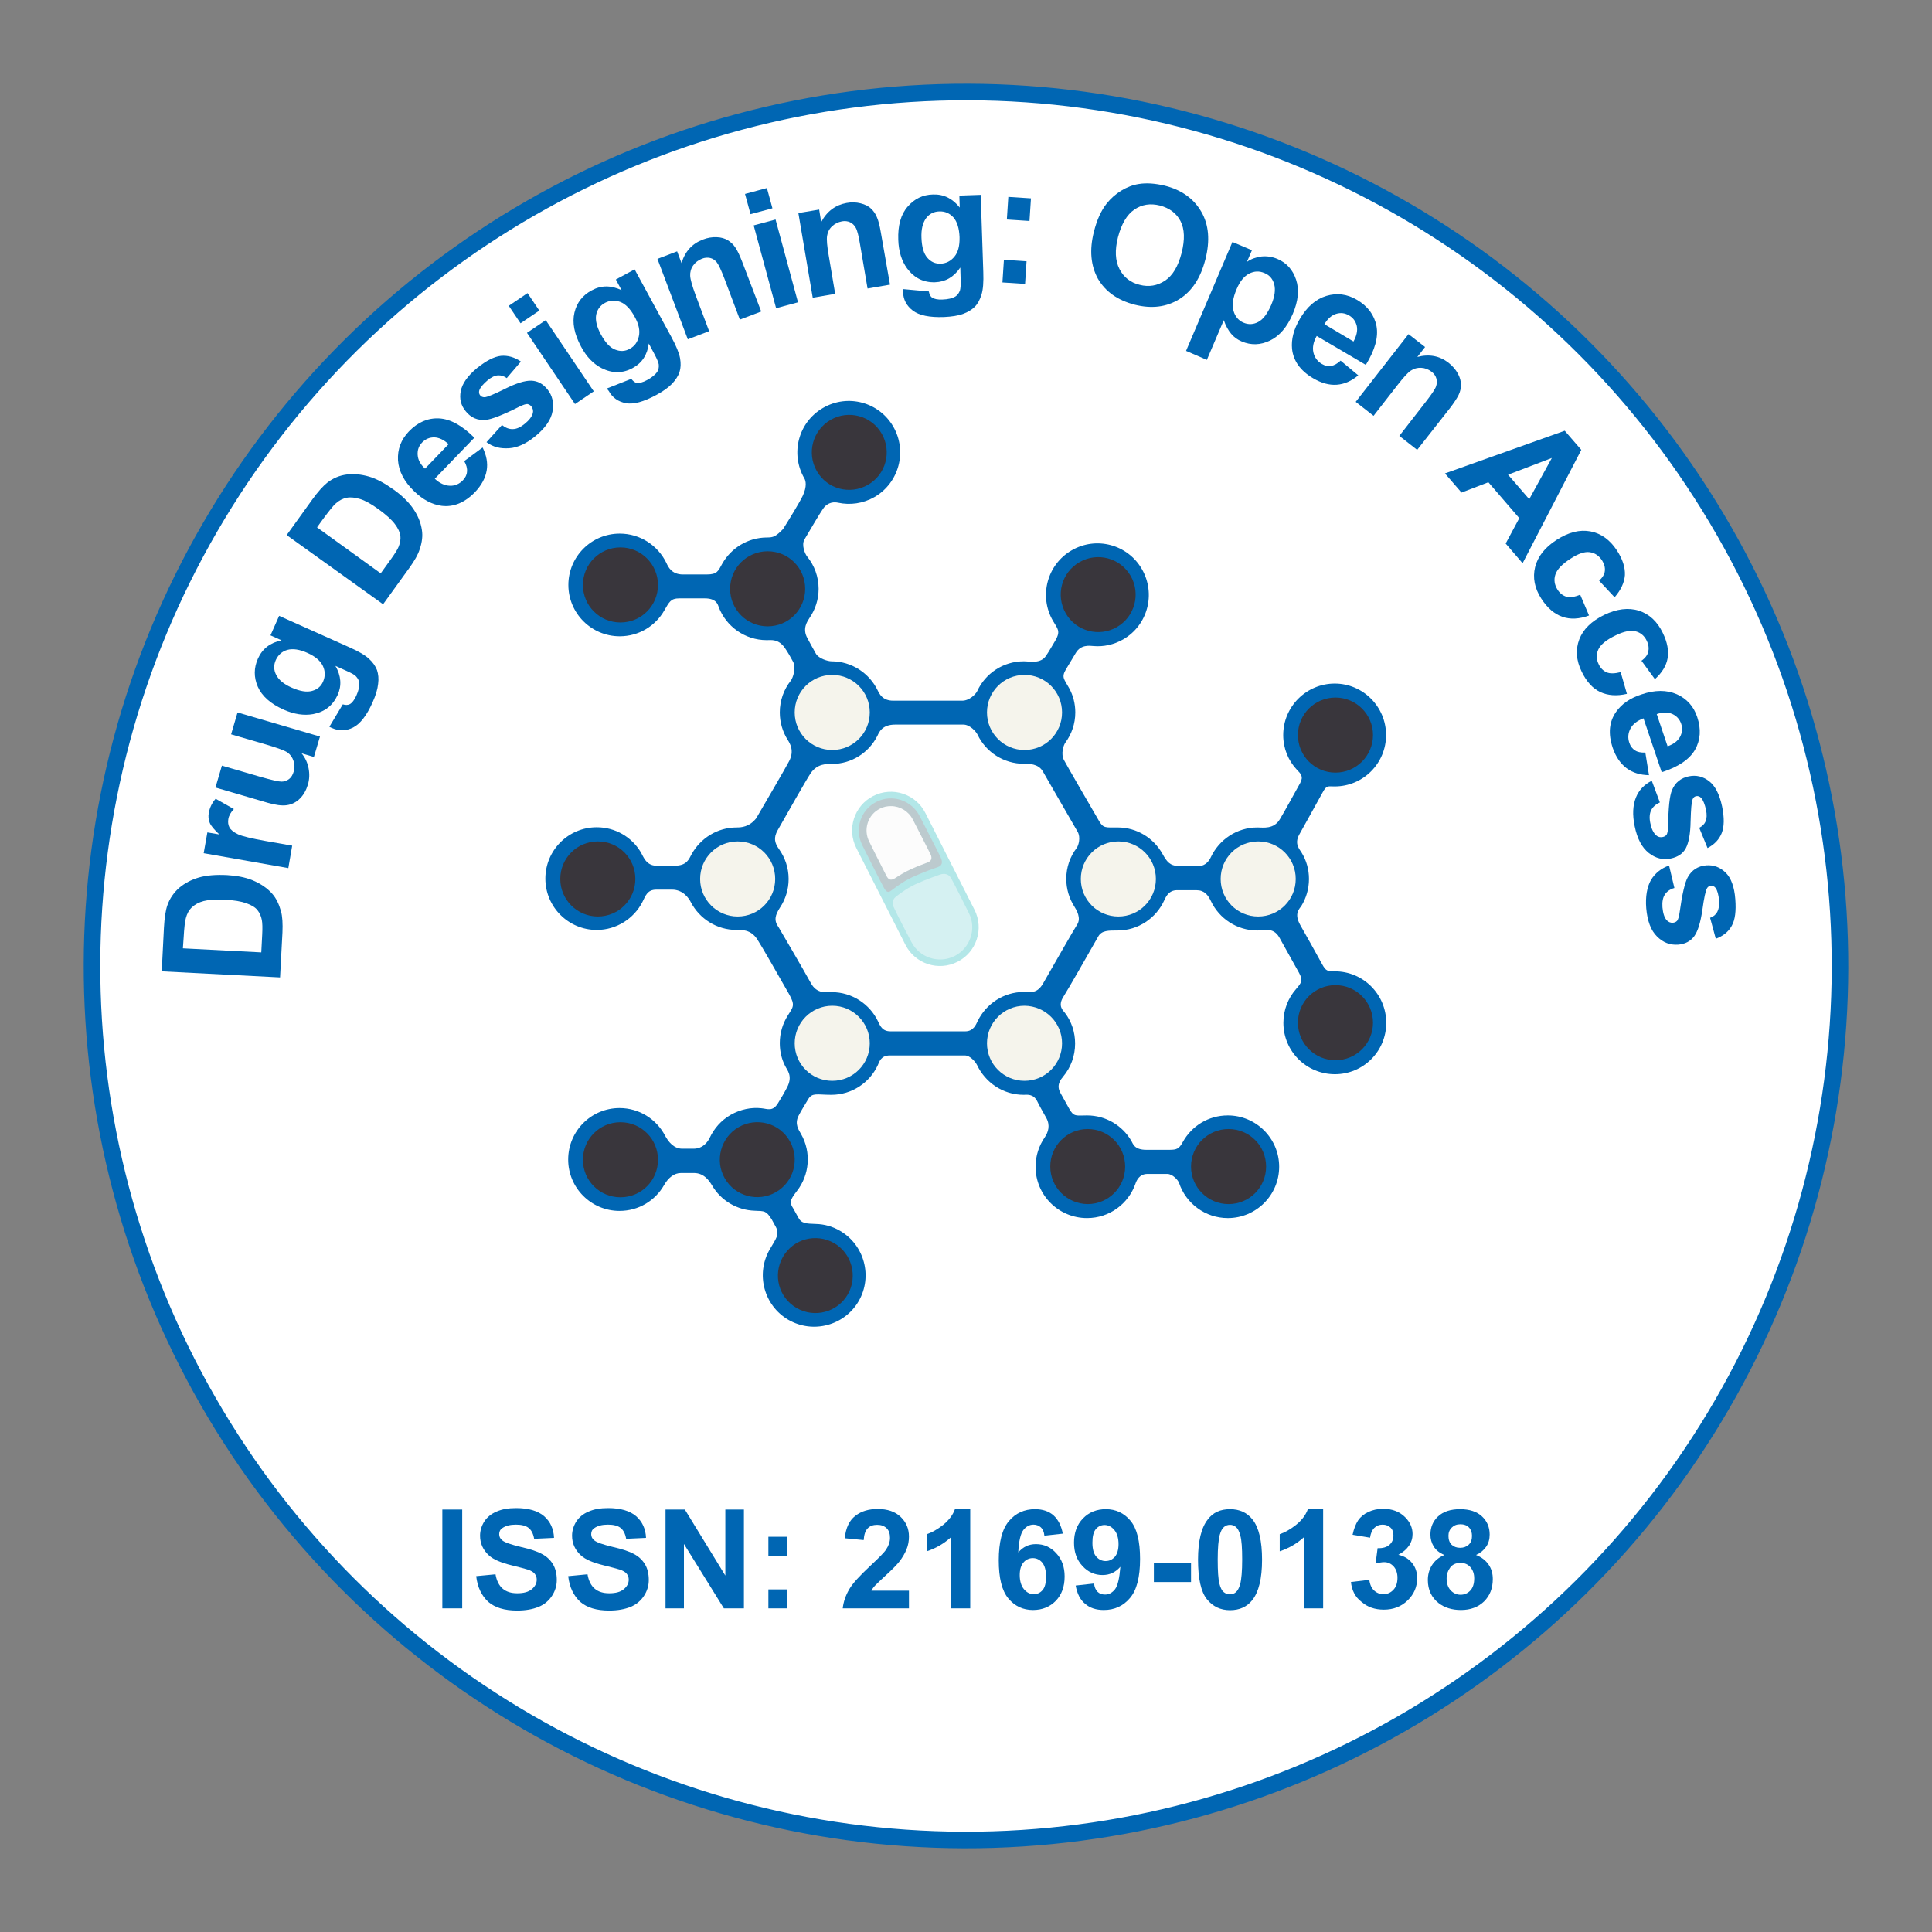
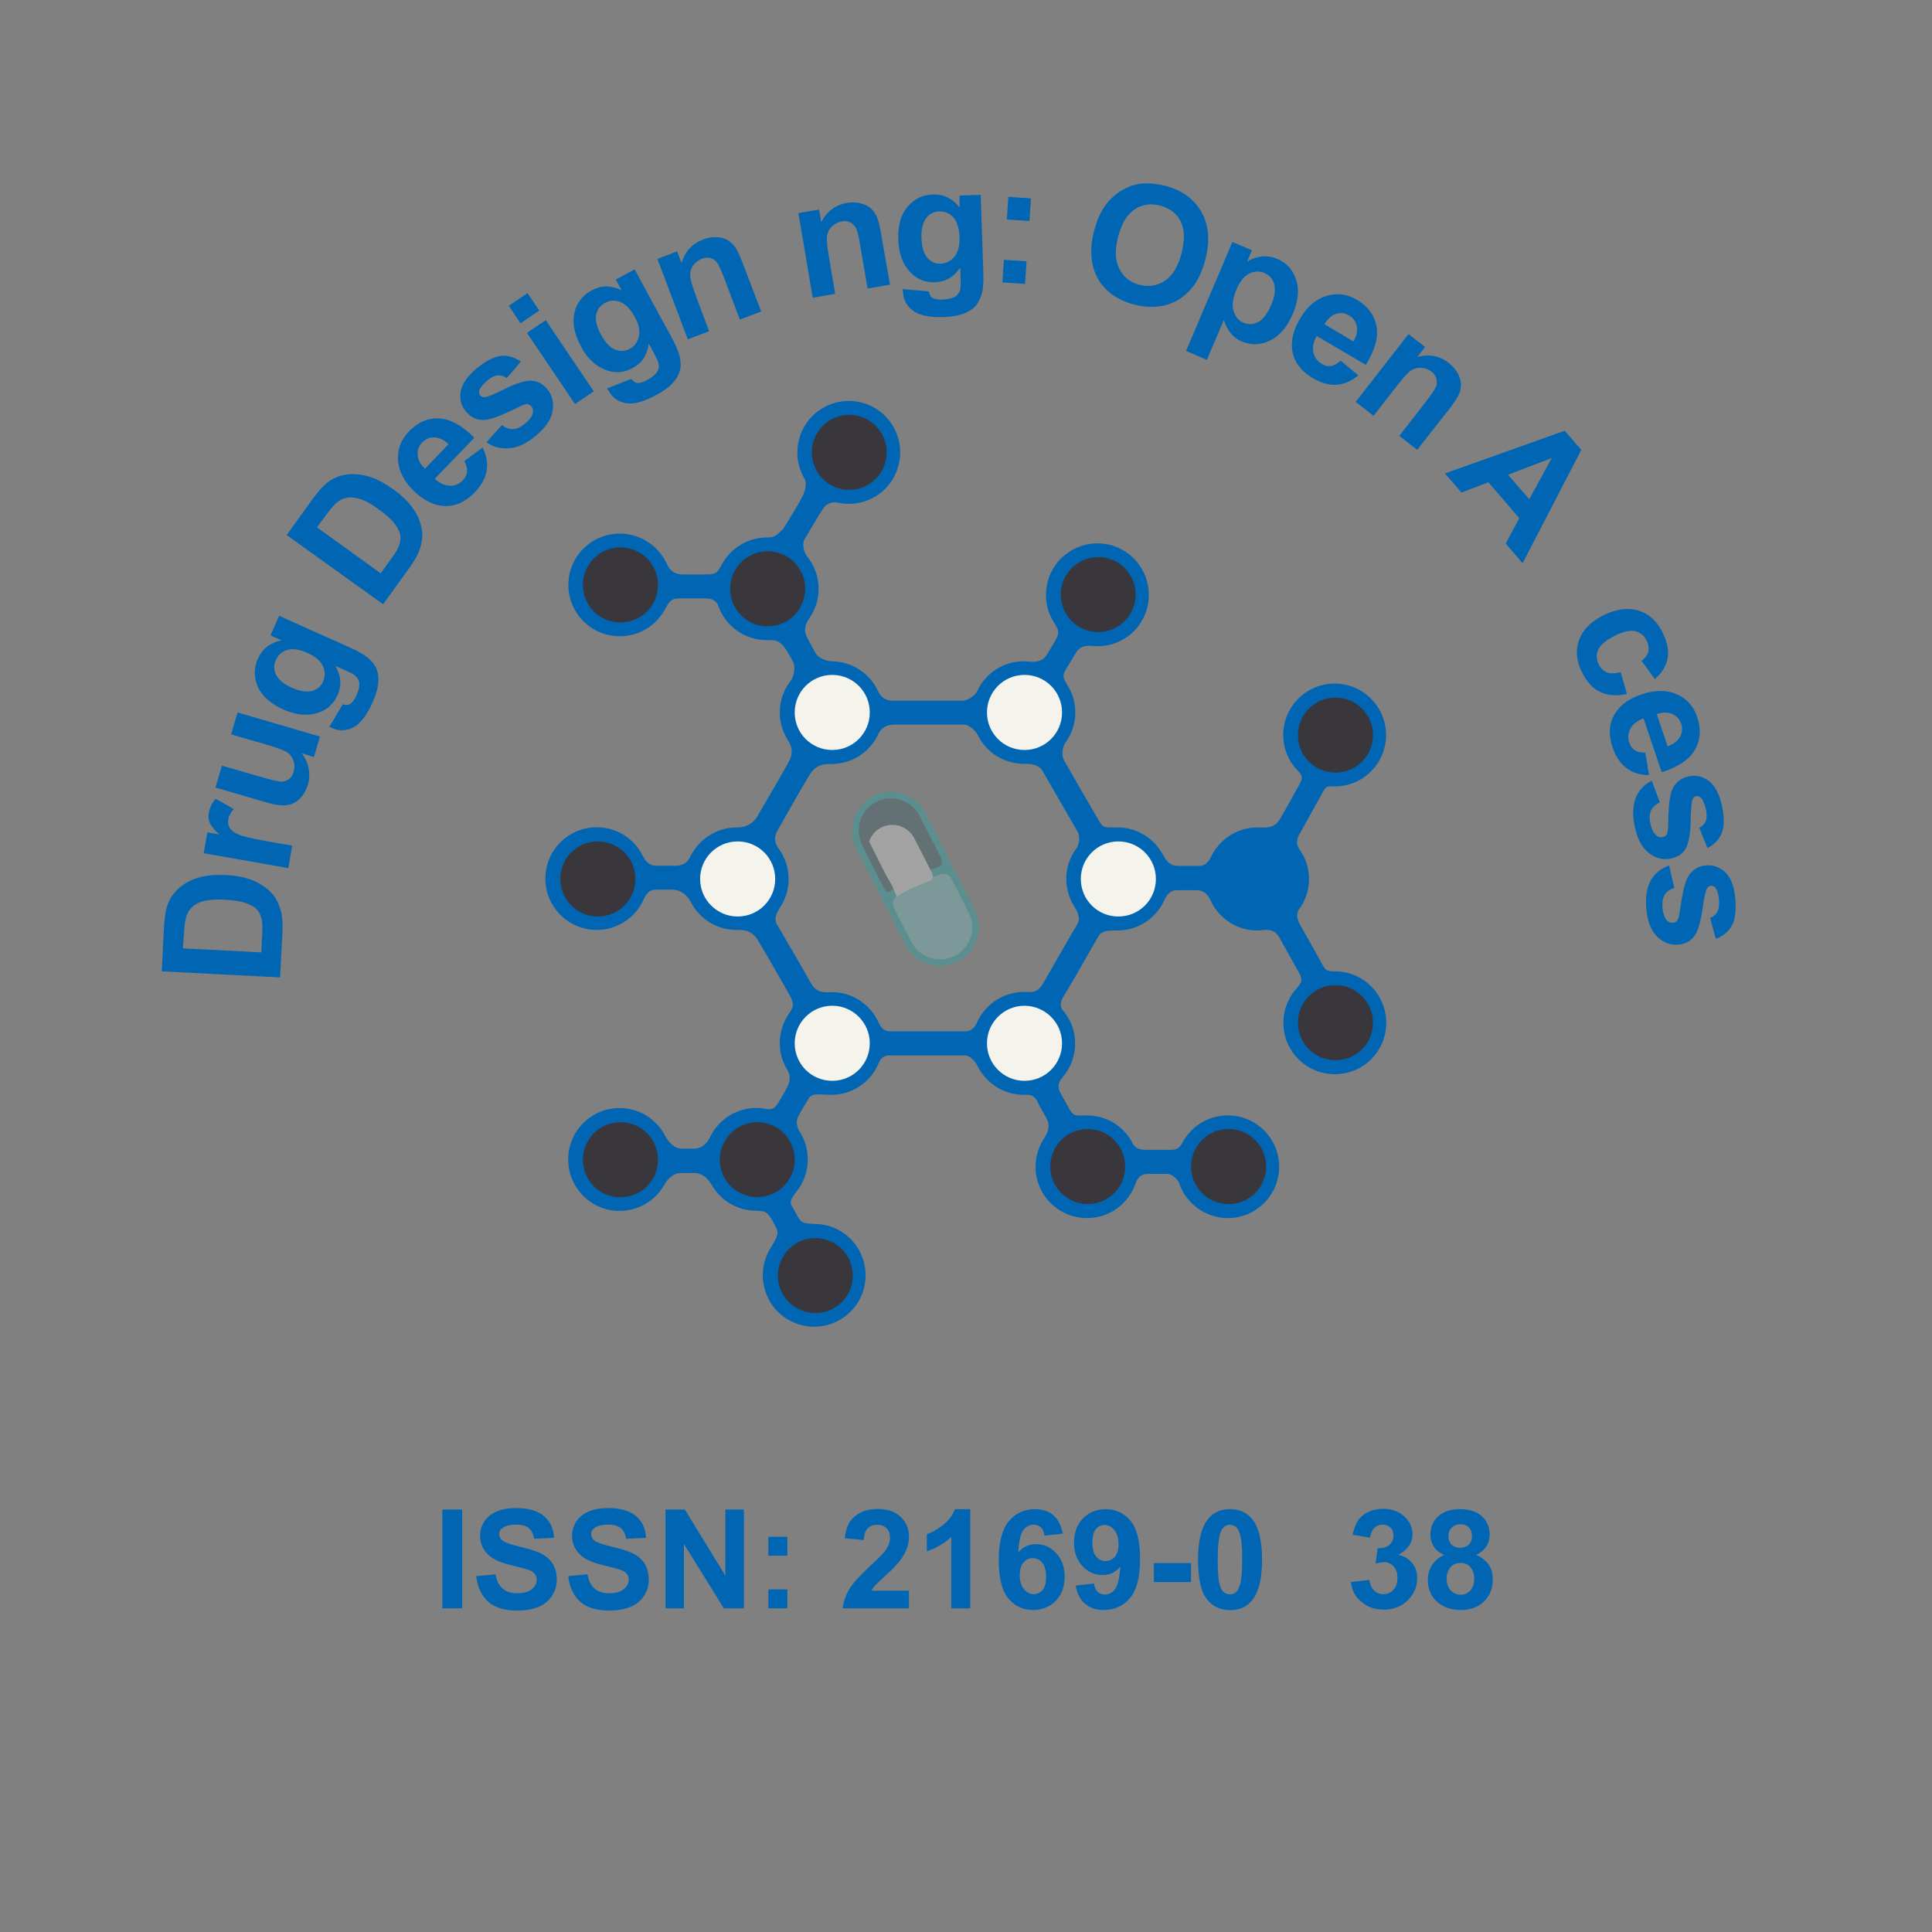
<svg xmlns="http://www.w3.org/2000/svg" version="1.1" id="Layer_1" x="0px" y="0px" viewBox="0 0 105 105" style="enable-background:new 0 0 105 105;" xml:space="preserve">
  <rect x="0" y="0" width="105" height="105" fill="#808080" stroke="none" />
  <style type="text/css">
	.st0{fill:#FFFFFF;stroke:#0066B3;stroke-width:0.9;stroke-miterlimit:10;}
	.st1{fill:none;}
	.st2{fill:#0066B3;}
	.st3{fill:#F5F4EC;}
	.st4{fill:#39363C;}
	.st5{opacity:0.3;}
	.st6{fill:#00AEB3;}
	.st7{opacity:0.47;fill:#F4F4F4;}
	.st8{fill:#1F4D5C;}
	.st9{fill:#F4F4F4;}
</style>
-   <ellipse transform="matrix(2.512565e-03 -1 1 2.512565e-03 -0.132 104.868)" class="st0" cx="52.5" cy="52.5" rx="47.5" ry="47.5" />
  <g>
    <path class="st1" d="M89.7,52.5c0,20.54-16.65,37.2-37.2,37.2S15.3,73.04,15.3,52.5c0-20.54,16.65-37.2,37.2-37.2   S89.7,31.96,89.7,52.5z" />
    <path class="st2" d="M8.79,52.79l0.12-2.37C8.94,49.88,9,49.47,9.1,49.19c0.13-0.37,0.35-0.68,0.64-0.94   c0.3-0.25,0.66-0.44,1.07-0.56c0.42-0.12,0.93-0.16,1.53-0.13c0.53,0.03,0.98,0.12,1.36,0.27c0.46,0.19,0.83,0.44,1.1,0.75   c0.21,0.24,0.36,0.55,0.47,0.94c0.08,0.29,0.1,0.68,0.08,1.16l-0.13,2.44L8.79,52.79z M9.94,51.54l4.26,0.22l0.05-0.97   c0.02-0.36,0.01-0.63-0.02-0.79c-0.04-0.21-0.12-0.39-0.24-0.54c-0.12-0.15-0.32-0.27-0.6-0.37c-0.28-0.1-0.67-0.17-1.17-0.19   c-0.5-0.03-0.88,0-1.15,0.07c-0.27,0.07-0.48,0.19-0.64,0.34c-0.16,0.15-0.27,0.35-0.33,0.59c-0.05,0.18-0.09,0.53-0.12,1.06   L9.94,51.54z" />
    <path class="st2" d="M15.88,45.96l-0.21,1.22l-4.6-0.81l0.2-1.13l0.65,0.11c-0.27-0.25-0.45-0.46-0.52-0.63   c-0.07-0.17-0.09-0.36-0.05-0.55c0.05-0.28,0.17-0.53,0.37-0.76l0.99,0.56c-0.17,0.18-0.27,0.36-0.3,0.54   c-0.03,0.17-0.01,0.32,0.06,0.46c0.07,0.13,0.23,0.26,0.46,0.37c0.23,0.11,0.74,0.23,1.52,0.37L15.88,45.96z" />
    <path class="st2" d="M17.06,41.14l-0.67-0.2c0.19,0.23,0.32,0.5,0.38,0.81c0.06,0.31,0.05,0.61-0.04,0.9   c-0.09,0.3-0.23,0.55-0.43,0.75c-0.2,0.2-0.44,0.32-0.71,0.36c-0.27,0.04-0.62-0.01-1.04-0.13l-2.84-0.83l0.35-1.19l2.06,0.6   c0.63,0.18,1.02,0.27,1.18,0.27c0.15,0,0.29-0.05,0.41-0.14c0.12-0.09,0.2-0.23,0.25-0.4c0.06-0.2,0.06-0.4-0.01-0.59   c-0.06-0.19-0.17-0.34-0.32-0.45c-0.15-0.11-0.54-0.25-1.18-0.44l-1.89-0.55l0.35-1.19l4.48,1.31L17.06,41.14z" />
    <path class="st2" d="M17.9,39.5l0.73-1.22c0.16,0.05,0.28,0.04,0.38-0.01c0.13-0.07,0.24-0.22,0.35-0.45   c0.13-0.29,0.19-0.53,0.16-0.72c-0.01-0.13-0.08-0.24-0.18-0.35c-0.08-0.08-0.24-0.17-0.49-0.28l-0.62-0.28   c0.31,0.54,0.35,1.07,0.12,1.58c-0.26,0.57-0.7,0.92-1.33,1.04c-0.5,0.09-1.03,0.01-1.6-0.24c-0.71-0.32-1.18-0.73-1.41-1.25   c-0.22-0.51-0.22-1.02,0.01-1.53c0.24-0.53,0.66-0.86,1.28-0.99l-0.6-0.27l0.47-1.06l3.82,1.71c0.5,0.22,0.86,0.43,1.07,0.63   c0.21,0.19,0.35,0.4,0.43,0.61c0.07,0.21,0.1,0.46,0.06,0.75c-0.03,0.29-0.13,0.62-0.3,1c-0.32,0.72-0.68,1.18-1.06,1.37   c-0.38,0.19-0.76,0.2-1.14,0.03C17.99,39.55,17.95,39.52,17.9,39.5z M15.85,37.37c0.45,0.2,0.82,0.26,1.11,0.18   c0.29-0.08,0.49-0.25,0.6-0.51c0.12-0.28,0.12-0.56-0.01-0.84s-0.41-0.52-0.83-0.71c-0.44-0.2-0.81-0.25-1.1-0.17   s-0.5,0.27-0.63,0.55c-0.12,0.27-0.12,0.54,0.02,0.81S15.42,37.18,15.85,37.37z" />
    <path class="st2" d="M15.58,29.08l1.39-1.93c0.31-0.43,0.59-0.74,0.82-0.92c0.31-0.24,0.66-0.39,1.05-0.44   c0.39-0.05,0.79-0.01,1.21,0.11s0.87,0.37,1.36,0.72c0.43,0.31,0.76,0.63,1,0.96c0.29,0.4,0.46,0.81,0.52,1.23   c0.05,0.31,0.01,0.66-0.12,1.04c-0.09,0.29-0.28,0.62-0.56,1.01l-1.43,1.98L15.58,29.08z M17.23,28.66l3.46,2.5l0.57-0.79   c0.21-0.29,0.35-0.52,0.41-0.67c0.08-0.2,0.11-0.4,0.09-0.58s-0.12-0.4-0.3-0.64c-0.18-0.24-0.48-0.51-0.88-0.8   c-0.4-0.29-0.74-0.48-1.01-0.56s-0.51-0.11-0.72-0.07c-0.21,0.04-0.41,0.14-0.6,0.31c-0.14,0.12-0.36,0.4-0.68,0.83L17.23,28.66z" />
    <path class="st2" d="M25.23,25.06l1-0.74c0.21,0.43,0.29,0.85,0.22,1.25c-0.07,0.41-0.28,0.8-0.63,1.17   c-0.56,0.58-1.17,0.83-1.82,0.75c-0.52-0.07-1.01-0.33-1.48-0.78c-0.56-0.54-0.85-1.1-0.89-1.7c-0.03-0.59,0.16-1.11,0.59-1.56   c0.48-0.5,1.03-0.74,1.64-0.71c0.61,0.03,1.25,0.38,1.92,1.05l-2.15,2.23c0.27,0.25,0.54,0.37,0.82,0.38s0.52-0.1,0.71-0.3   c0.13-0.14,0.21-0.29,0.22-0.46C25.4,25.46,25.35,25.27,25.23,25.06z M24.38,24.14c-0.26-0.24-0.52-0.36-0.78-0.37   c-0.26,0-0.47,0.09-0.65,0.27c-0.19,0.19-0.27,0.42-0.25,0.69s0.15,0.51,0.4,0.74L24.38,24.14z" />
    <path class="st2" d="M26.44,24.03l0.84-0.93c0.19,0.15,0.39,0.23,0.59,0.22c0.2,0,0.42-0.1,0.64-0.28c0.25-0.2,0.4-0.4,0.45-0.59   c0.03-0.13,0-0.25-0.08-0.36c-0.06-0.07-0.13-0.11-0.21-0.13c-0.08-0.01-0.23,0.04-0.42,0.13c-0.91,0.46-1.53,0.7-1.85,0.73   c-0.45,0.04-0.81-0.12-1.09-0.47c-0.26-0.31-0.35-0.68-0.27-1.09s0.37-0.83,0.89-1.26c0.5-0.4,0.93-0.62,1.3-0.66   c0.37-0.03,0.73,0.07,1.08,0.31l-0.77,0.9c-0.15-0.11-0.31-0.16-0.48-0.15s-0.35,0.1-0.55,0.26c-0.25,0.21-0.4,0.39-0.46,0.55   c-0.03,0.11-0.02,0.2,0.05,0.28c0.06,0.07,0.13,0.1,0.24,0.1c0.14-0.01,0.51-0.16,1.11-0.46s1.08-0.45,1.42-0.44   c0.34,0.01,0.63,0.16,0.88,0.47c0.27,0.33,0.36,0.73,0.28,1.19c-0.08,0.46-0.4,0.92-0.94,1.36c-0.49,0.4-0.96,0.62-1.42,0.65   S26.81,24.31,26.44,24.03z" />
    <path class="st2" d="M28.29,17.57l-0.64-0.95l1.02-0.69l0.64,0.95L28.29,17.57z M31.25,21.96l-2.61-3.87l1.02-0.69l2.61,3.87   L31.25,21.96z" />
    <path class="st2" d="M32.99,21.11l1.32-0.52c0.1,0.13,0.2,0.21,0.3,0.22c0.14,0.02,0.33-0.03,0.55-0.15   c0.28-0.15,0.47-0.31,0.57-0.47c0.06-0.11,0.09-0.24,0.07-0.39c-0.02-0.11-0.09-0.28-0.22-0.53l-0.32-0.6   c-0.08,0.62-0.37,1.06-0.87,1.33c-0.55,0.3-1.11,0.3-1.69,0.01c-0.45-0.23-0.83-0.62-1.12-1.17c-0.37-0.69-0.49-1.3-0.36-1.85   s0.45-0.95,0.94-1.21c0.51-0.28,1.05-0.28,1.62-0.01l-0.31-0.58l1.02-0.55l2,3.68c0.26,0.48,0.42,0.87,0.47,1.15   c0.05,0.28,0.04,0.53-0.03,0.75c-0.07,0.21-0.21,0.43-0.4,0.63c-0.2,0.21-0.48,0.41-0.85,0.61c-0.7,0.38-1.25,0.53-1.67,0.45   c-0.42-0.08-0.73-0.3-0.93-0.67C33.04,21.21,33.02,21.16,32.99,21.11z M32.66,18.18c0.24,0.44,0.49,0.71,0.77,0.82   s0.54,0.1,0.79-0.04c0.27-0.14,0.43-0.37,0.5-0.68c0.07-0.31,0-0.66-0.23-1.07c-0.23-0.42-0.49-0.69-0.78-0.8   c-0.29-0.11-0.56-0.09-0.83,0.05c-0.26,0.14-0.42,0.36-0.48,0.65C32.35,17.41,32.43,17.76,32.66,18.18z" />
    <path class="st2" d="M41.37,16.93l-1.16,0.44l-0.84-2.23c-0.18-0.47-0.32-0.77-0.42-0.89c-0.1-0.12-0.22-0.2-0.36-0.23   c-0.14-0.03-0.29-0.02-0.44,0.04c-0.2,0.08-0.36,0.2-0.48,0.37s-0.17,0.36-0.16,0.56s0.11,0.55,0.29,1.04L38.54,18l-1.16,0.44   l-1.65-4.37l1.07-0.41l0.24,0.64c0.19-0.64,0.58-1.06,1.16-1.28c0.25-0.1,0.51-0.14,0.75-0.13c0.25,0.01,0.45,0.07,0.61,0.17   s0.3,0.23,0.41,0.4c0.11,0.16,0.23,0.42,0.36,0.75L41.37,16.93z" />
-     <path class="st2" d="M40.79,11.64l-0.3-1.1l1.19-0.32l0.3,1.1L40.79,11.64z M42.18,16.75l-1.22-4.5l1.19-0.32l1.22,4.5L42.18,16.75   z" />
    <path class="st2" d="M48.37,15.47l-1.22,0.21l-0.4-2.35c-0.08-0.5-0.16-0.81-0.24-0.95c-0.08-0.14-0.18-0.24-0.31-0.3   c-0.13-0.06-0.28-0.08-0.44-0.05c-0.21,0.04-0.39,0.13-0.54,0.27c-0.15,0.14-0.24,0.32-0.27,0.52c-0.03,0.2,0,0.56,0.09,1.07   l0.35,2.08l-1.22,0.21l-0.78-4.6l1.13-0.19l0.11,0.68c0.31-0.59,0.78-0.93,1.38-1.04c0.27-0.05,0.52-0.04,0.76,0.02   s0.43,0.15,0.57,0.29c0.14,0.13,0.25,0.29,0.32,0.47c0.08,0.18,0.15,0.45,0.21,0.81L48.37,15.47z" />
    <path class="st2" d="M49.06,15.71l1.42,0.13c0.03,0.16,0.09,0.27,0.17,0.33c0.12,0.08,0.31,0.12,0.56,0.11   c0.32-0.01,0.56-0.07,0.72-0.17c0.11-0.07,0.18-0.17,0.24-0.32c0.03-0.1,0.05-0.29,0.04-0.57l-0.02-0.68   c-0.35,0.52-0.81,0.78-1.37,0.8c-0.63,0.02-1.13-0.23-1.52-0.75c-0.3-0.41-0.46-0.93-0.48-1.55c-0.03-0.78,0.14-1.39,0.51-1.81   c0.36-0.42,0.82-0.65,1.38-0.66c0.58-0.02,1.06,0.22,1.45,0.71l-0.02-0.65l1.16-0.04l0.14,4.19c0.02,0.55-0.01,0.96-0.1,1.24   s-0.2,0.49-0.36,0.65c-0.16,0.16-0.37,0.29-0.64,0.39c-0.27,0.1-0.62,0.15-1.03,0.17c-0.79,0.03-1.36-0.09-1.7-0.35   c-0.34-0.26-0.52-0.6-0.53-1.01C49.06,15.81,49.06,15.76,49.06,15.71z M50.08,12.93c0.02,0.5,0.12,0.85,0.32,1.08   s0.44,0.33,0.72,0.32c0.3-0.01,0.55-0.14,0.75-0.38c0.2-0.24,0.29-0.59,0.28-1.06c-0.02-0.48-0.13-0.84-0.33-1.07   c-0.21-0.23-0.46-0.34-0.77-0.33c-0.3,0.01-0.54,0.13-0.72,0.37C50.15,12.11,50.06,12.46,50.08,12.93z" />
    <path class="st2" d="M54.48,15.35l0.08-1.23l1.23,0.08l-0.08,1.23L54.48,15.35z M54.72,11.93l0.08-1.23l1.23,0.08l-0.08,1.23   L54.72,11.93z" />
    <path class="st2" d="M59.45,12.6c0.16-0.64,0.39-1.15,0.69-1.53c0.22-0.28,0.49-0.52,0.8-0.71s0.63-0.31,0.95-0.36   c0.43-0.07,0.9-0.03,1.41,0.09c0.92,0.23,1.58,0.71,1.99,1.42s0.48,1.57,0.22,2.59c-0.26,1.01-0.73,1.73-1.42,2.16   s-1.5,0.53-2.42,0.3c-0.93-0.24-1.59-0.71-2-1.41C59.28,14.44,59.2,13.59,59.45,12.6z M60.76,12.89c-0.18,0.71-0.15,1.28,0.08,1.73   c0.23,0.45,0.6,0.74,1.1,0.86c0.5,0.13,0.96,0.05,1.38-0.23c0.42-0.28,0.71-0.78,0.9-1.51c0.18-0.72,0.16-1.29-0.06-1.72   c-0.22-0.43-0.6-0.71-1.12-0.85c-0.52-0.13-0.98-0.06-1.39,0.22C61.24,11.67,60.95,12.17,60.76,12.89z" />
    <path class="st2" d="M66.98,13.15l1.06,0.45l-0.27,0.63c0.23-0.16,0.49-0.25,0.78-0.29c0.29-0.03,0.58,0.01,0.87,0.13   c0.5,0.21,0.84,0.59,1.02,1.13c0.18,0.54,0.12,1.16-0.18,1.86c-0.31,0.72-0.72,1.2-1.24,1.45c-0.52,0.25-1.03,0.26-1.53,0.05   c-0.24-0.1-0.43-0.24-0.58-0.42s-0.29-0.42-0.4-0.74l-0.92,2.16l-1.13-0.49L66.98,13.15z M67.21,15.71   c-0.21,0.48-0.26,0.88-0.17,1.19s0.28,0.53,0.55,0.64c0.26,0.11,0.53,0.1,0.79-0.04c0.27-0.14,0.5-0.45,0.71-0.93   c0.19-0.45,0.24-0.82,0.16-1.12s-0.26-0.5-0.53-0.61c-0.28-0.12-0.55-0.11-0.83,0.03C67.62,15.01,67.39,15.28,67.21,15.71z" />
    <path class="st2" d="M72.86,19.6l0.96,0.8c-0.37,0.31-0.76,0.48-1.17,0.51c-0.41,0.03-0.84-0.09-1.28-0.35   c-0.7-0.41-1.08-0.95-1.15-1.6c-0.05-0.52,0.09-1.06,0.42-1.62c0.39-0.67,0.88-1.09,1.45-1.26c0.57-0.17,1.12-0.1,1.65,0.21   c0.6,0.35,0.95,0.83,1.07,1.43c0.11,0.6-0.08,1.3-0.58,2.11l-2.67-1.57c-0.18,0.32-0.24,0.62-0.18,0.89   c0.06,0.27,0.21,0.48,0.46,0.63c0.17,0.1,0.33,0.14,0.5,0.11C72.51,19.86,72.69,19.76,72.86,19.6z M73.56,18.56   c0.17-0.31,0.23-0.59,0.18-0.84c-0.06-0.25-0.19-0.44-0.41-0.57c-0.23-0.14-0.47-0.17-0.72-0.09c-0.25,0.08-0.46,0.27-0.63,0.56   L73.56,18.56z" />
    <path class="st2" d="M77.02,24.45l-0.97-0.76l1.46-1.88c0.31-0.4,0.49-0.67,0.54-0.82c0.05-0.15,0.05-0.29,0.01-0.43   s-0.13-0.26-0.26-0.36c-0.17-0.13-0.36-0.2-0.56-0.21c-0.21-0.01-0.39,0.04-0.56,0.15c-0.17,0.11-0.41,0.38-0.73,0.79l-1.3,1.67   l-0.97-0.76l2.87-3.68l0.9,0.7l-0.42,0.54c0.65-0.17,1.21-0.06,1.7,0.32c0.21,0.17,0.38,0.36,0.5,0.58   c0.12,0.22,0.17,0.42,0.17,0.61s-0.04,0.38-0.13,0.56s-0.24,0.41-0.46,0.7L77.02,24.45z" />
    <path class="st2" d="M82.75,30.61l-0.92-1.07l0.74-1.38l-1.68-1.95l-1.46,0.56l-0.9-1.04l6.51-2.32l0.9,1.04L82.75,30.61z    M83.11,27.13l1.23-2.24l-2.38,0.91L83.11,27.13z" />
-     <path class="st2" d="M87.75,32.46l-0.84-0.9c0.18-0.17,0.29-0.34,0.31-0.53c0.02-0.19-0.03-0.38-0.15-0.57   c-0.17-0.26-0.39-0.41-0.67-0.45c-0.28-0.04-0.63,0.08-1.04,0.35c-0.47,0.3-0.74,0.59-0.83,0.87c-0.09,0.28-0.05,0.55,0.12,0.82   c0.13,0.2,0.29,0.32,0.48,0.38c0.19,0.05,0.44,0.02,0.75-0.11l0.48,1.13c-0.54,0.2-1.02,0.22-1.45,0.07   c-0.43-0.15-0.81-0.47-1.14-0.98c-0.37-0.57-0.48-1.15-0.34-1.72c0.14-0.57,0.53-1.07,1.17-1.48c0.65-0.42,1.26-0.57,1.84-0.46   s1.06,0.46,1.44,1.04c0.31,0.48,0.45,0.92,0.43,1.34C88.28,31.66,88.09,32.07,87.75,32.46z" />
    <path class="st2" d="M89.94,36.91l-0.73-1c0.2-0.14,0.33-0.31,0.37-0.49s0.02-0.38-0.08-0.59c-0.13-0.28-0.34-0.45-0.61-0.52   c-0.27-0.07-0.63,0-1.08,0.22c-0.5,0.24-0.81,0.49-0.94,0.76c-0.13,0.27-0.12,0.54,0.02,0.82c0.1,0.21,0.25,0.35,0.43,0.43   s0.44,0.07,0.76-0.01l0.34,1.18c-0.56,0.13-1.04,0.09-1.45-0.1s-0.75-0.57-1.01-1.11c-0.3-0.61-0.34-1.2-0.13-1.75   c0.21-0.55,0.66-0.99,1.35-1.33c0.69-0.33,1.32-0.41,1.89-0.23c0.56,0.18,1,0.58,1.3,1.21c0.25,0.51,0.33,0.97,0.26,1.38   C90.56,36.18,90.33,36.56,89.94,36.91z" />
    <path class="st2" d="M89.42,40.9l0.2,1.23c-0.48-0.01-0.88-0.13-1.22-0.38c-0.33-0.25-0.58-0.61-0.75-1.1   c-0.26-0.77-0.2-1.42,0.18-1.96c0.3-0.43,0.76-0.75,1.38-0.95c0.73-0.25,1.37-0.25,1.92-0.01c0.54,0.24,0.92,0.66,1.11,1.24   c0.22,0.66,0.18,1.25-0.12,1.78c-0.31,0.53-0.91,0.93-1.81,1.22l-0.99-2.93c-0.34,0.13-0.58,0.31-0.71,0.56s-0.15,0.5-0.06,0.77   c0.06,0.18,0.16,0.32,0.31,0.41C88.98,40.87,89.18,40.91,89.42,40.9z M90.63,40.56c0.34-0.12,0.56-0.3,0.68-0.52   c0.12-0.23,0.14-0.46,0.06-0.7c-0.09-0.26-0.25-0.43-0.49-0.54c-0.24-0.1-0.52-0.1-0.84,0.01L90.63,40.56z" />
    <path class="st2" d="M89.77,42.43l0.44,1.18c-0.22,0.1-0.38,0.24-0.47,0.42c-0.09,0.18-0.11,0.42-0.05,0.7   c0.06,0.31,0.17,0.54,0.32,0.67c0.1,0.09,0.22,0.12,0.36,0.09c0.09-0.02,0.16-0.06,0.21-0.13c0.04-0.07,0.07-0.22,0.08-0.44   c0.01-1.02,0.08-1.68,0.21-1.98c0.17-0.41,0.48-0.66,0.92-0.75c0.4-0.08,0.76,0.01,1.09,0.26s0.57,0.71,0.71,1.37   c0.13,0.63,0.12,1.11-0.02,1.46c-0.14,0.35-0.4,0.62-0.77,0.81l-0.45-1.1c0.17-0.09,0.29-0.21,0.35-0.36s0.07-0.36,0.02-0.61   c-0.07-0.32-0.16-0.54-0.27-0.66c-0.08-0.08-0.17-0.11-0.27-0.09c-0.09,0.02-0.15,0.07-0.19,0.17c-0.06,0.13-0.09,0.53-0.11,1.2   c-0.01,0.67-0.1,1.16-0.26,1.46c-0.16,0.3-0.44,0.48-0.82,0.56c-0.42,0.09-0.82-0.01-1.19-0.3c-0.37-0.29-0.63-0.77-0.77-1.46   c-0.13-0.62-0.1-1.14,0.07-1.56C89.07,42.94,89.36,42.64,89.77,42.43z" />
    <path class="st2" d="M90.71,47.04L91,48.26c-0.24,0.07-0.41,0.19-0.52,0.36c-0.11,0.17-0.15,0.4-0.13,0.69   c0.03,0.32,0.1,0.55,0.23,0.7c0.09,0.1,0.21,0.15,0.34,0.14c0.09-0.01,0.17-0.04,0.23-0.11c0.05-0.07,0.1-0.21,0.13-0.43   c0.14-1.01,0.29-1.66,0.45-1.94c0.22-0.39,0.55-0.6,1-0.64c0.4-0.03,0.75,0.1,1.05,0.39s0.48,0.78,0.53,1.45   c0.05,0.64-0.01,1.12-0.19,1.44c-0.18,0.33-0.47,0.56-0.87,0.71l-0.31-1.14c0.18-0.06,0.31-0.17,0.39-0.32s0.12-0.35,0.1-0.61   c-0.03-0.32-0.09-0.55-0.19-0.69c-0.07-0.09-0.16-0.13-0.26-0.12c-0.09,0.01-0.16,0.05-0.21,0.14c-0.07,0.12-0.16,0.51-0.25,1.18   c-0.1,0.67-0.24,1.14-0.44,1.42c-0.2,0.27-0.49,0.43-0.88,0.46c-0.43,0.03-0.81-0.11-1.14-0.44c-0.34-0.33-0.53-0.85-0.59-1.54   c-0.05-0.63,0.04-1.15,0.26-1.54C89.95,47.46,90.28,47.19,90.71,47.04z" />
  </g>
  <g>
    <path class="st2" d="M24.04,87.41v-5.37h1.08v5.37H24.04z" />
    <path class="st2" d="M25.88,85.66l1.05-0.1c0.06,0.35,0.19,0.61,0.39,0.78s0.46,0.25,0.79,0.25c0.35,0,0.61-0.07,0.79-0.22   c0.18-0.15,0.27-0.32,0.27-0.52c0-0.13-0.04-0.23-0.11-0.32c-0.07-0.09-0.2-0.17-0.39-0.23c-0.13-0.04-0.42-0.12-0.87-0.23   c-0.58-0.14-0.99-0.32-1.22-0.53c-0.33-0.3-0.49-0.66-0.49-1.08c0-0.27,0.08-0.53,0.23-0.77c0.16-0.24,0.38-0.42,0.67-0.54   c0.29-0.13,0.64-0.19,1.06-0.19c0.67,0,1.18,0.15,1.52,0.44c0.34,0.3,0.52,0.69,0.54,1.18l-1.08,0.05   c-0.05-0.28-0.15-0.47-0.3-0.59c-0.15-0.12-0.38-0.18-0.69-0.18c-0.31,0-0.56,0.06-0.74,0.19c-0.12,0.08-0.17,0.19-0.17,0.33   c0,0.13,0.05,0.24,0.16,0.33c0.14,0.12,0.47,0.23,1,0.36c0.53,0.12,0.92,0.25,1.17,0.39c0.25,0.13,0.45,0.32,0.59,0.55   s0.21,0.52,0.21,0.86c0,0.31-0.09,0.6-0.26,0.86s-0.41,0.47-0.73,0.6s-0.7,0.2-1.17,0.2c-0.68,0-1.2-0.16-1.56-0.47   C26.17,86.72,25.95,86.26,25.88,85.66z" />
    <path class="st2" d="M30.88,85.66l1.05-0.1c0.06,0.35,0.19,0.61,0.39,0.78s0.46,0.25,0.79,0.25c0.35,0,0.61-0.07,0.79-0.22   c0.18-0.15,0.27-0.32,0.27-0.52c0-0.13-0.04-0.23-0.11-0.32c-0.07-0.09-0.2-0.17-0.39-0.23c-0.13-0.04-0.42-0.12-0.87-0.23   c-0.58-0.14-0.99-0.32-1.22-0.53c-0.33-0.3-0.49-0.66-0.49-1.08c0-0.27,0.08-0.53,0.23-0.77c0.16-0.24,0.38-0.42,0.67-0.54   c0.29-0.13,0.64-0.19,1.06-0.19c0.67,0,1.18,0.15,1.52,0.44c0.34,0.3,0.52,0.69,0.54,1.18l-1.08,0.05   c-0.05-0.28-0.15-0.47-0.3-0.59c-0.15-0.12-0.38-0.18-0.69-0.18c-0.31,0-0.56,0.06-0.74,0.19c-0.12,0.08-0.17,0.19-0.17,0.33   c0,0.13,0.05,0.24,0.16,0.33c0.14,0.12,0.47,0.23,1,0.36c0.53,0.12,0.92,0.25,1.17,0.39c0.25,0.13,0.45,0.32,0.59,0.55   s0.21,0.52,0.21,0.86c0,0.31-0.09,0.6-0.26,0.86s-0.41,0.47-0.73,0.6s-0.7,0.2-1.17,0.2c-0.68,0-1.2-0.16-1.56-0.47   C31.17,86.72,30.95,86.26,30.88,85.66z" />
    <path class="st2" d="M36.17,87.41v-5.37h1.05l2.2,3.59v-3.59h1.01v5.37h-1.09l-2.17-3.5v3.5H36.17z" />
    <path class="st2" d="M41.76,84.55v-1.03h1.03v1.03H41.76z M41.76,87.41v-1.03h1.03v1.03H41.76z" />
    <path class="st2" d="M49.4,86.45v0.96H45.8c0.04-0.36,0.16-0.7,0.35-1.03s0.58-0.75,1.16-1.29c0.46-0.43,0.75-0.72,0.85-0.88   c0.14-0.21,0.21-0.42,0.21-0.63c0-0.23-0.06-0.41-0.19-0.53s-0.29-0.18-0.51-0.18c-0.21,0-0.39,0.06-0.51,0.19   c-0.13,0.13-0.2,0.34-0.22,0.64l-1.03-0.1c0.06-0.57,0.25-0.97,0.58-1.22c0.32-0.25,0.72-0.37,1.21-0.37   c0.53,0,0.95,0.14,1.25,0.43c0.3,0.29,0.45,0.64,0.45,1.07c0,0.24-0.04,0.47-0.13,0.69s-0.22,0.45-0.41,0.69   c-0.13,0.16-0.35,0.39-0.67,0.68c-0.33,0.3-0.53,0.5-0.62,0.59s-0.16,0.19-0.21,0.29H49.4z" />
    <path class="st2" d="M52.73,87.41H51.7v-3.88c-0.38,0.35-0.82,0.61-1.33,0.78v-0.93c0.27-0.09,0.56-0.25,0.88-0.5   c0.31-0.25,0.53-0.53,0.65-0.86h0.83V87.41z" />
    <path class="st2" d="M57.76,83.35l-1,0.11c-0.02-0.21-0.09-0.36-0.19-0.45s-0.24-0.15-0.4-0.15c-0.22,0-0.4,0.1-0.55,0.29   s-0.25,0.6-0.28,1.22c0.26-0.3,0.57-0.45,0.96-0.45c0.43,0,0.8,0.16,1.1,0.49c0.31,0.33,0.46,0.75,0.46,1.27   c0,0.55-0.16,0.99-0.48,1.32s-0.74,0.5-1.24,0.5c-0.54,0-0.99-0.21-1.34-0.63c-0.35-0.42-0.52-1.11-0.52-2.07   c0-0.98,0.18-1.69,0.55-2.13c0.36-0.43,0.84-0.65,1.42-0.65c0.41,0,0.75,0.11,1.01,0.34C57.51,82.59,57.68,82.92,57.76,83.35z    M55.42,85.6c0,0.33,0.08,0.59,0.23,0.77c0.15,0.18,0.33,0.27,0.53,0.27c0.19,0,0.35-0.07,0.48-0.22c0.13-0.15,0.19-0.39,0.19-0.73   c0-0.35-0.07-0.6-0.21-0.77c-0.14-0.16-0.31-0.24-0.51-0.24c-0.2,0-0.37,0.08-0.5,0.23C55.49,85.07,55.42,85.3,55.42,85.6z" />
    <path class="st2" d="M58.46,86.17l1-0.11c0.02,0.2,0.09,0.35,0.19,0.45s0.24,0.15,0.41,0.15c0.21,0,0.39-0.1,0.54-0.29   c0.15-0.2,0.24-0.6,0.29-1.22c-0.26,0.3-0.58,0.45-0.97,0.45c-0.42,0-0.79-0.16-1.09-0.49c-0.31-0.33-0.46-0.75-0.46-1.27   c0-0.54,0.16-0.98,0.49-1.32c0.32-0.33,0.74-0.5,1.24-0.5c0.54,0,0.99,0.21,1.34,0.63c0.35,0.42,0.52,1.11,0.52,2.08   c0,0.98-0.18,1.69-0.55,2.12c-0.36,0.43-0.84,0.65-1.42,0.65c-0.42,0-0.76-0.11-1.02-0.34C58.7,86.94,58.54,86.61,58.46,86.17z    M60.79,83.92c0-0.33-0.08-0.59-0.23-0.77c-0.15-0.18-0.33-0.27-0.53-0.27c-0.19,0-0.35,0.08-0.47,0.22   c-0.13,0.15-0.19,0.4-0.19,0.74c0,0.35,0.07,0.6,0.21,0.76s0.31,0.24,0.51,0.24c0.2,0,0.36-0.08,0.5-0.23   C60.72,84.45,60.79,84.22,60.79,83.92z" />
    <path class="st2" d="M62.71,85.98v-1.03h2.02v1.03H62.71z" />
    <path class="st2" d="M66.85,82.02c0.52,0,0.93,0.19,1.22,0.56c0.35,0.44,0.52,1.17,0.52,2.19c0,1.02-0.18,1.75-0.53,2.19   c-0.29,0.37-0.7,0.55-1.21,0.55c-0.52,0-0.94-0.2-1.26-0.6c-0.32-0.4-0.48-1.12-0.48-2.15c0-1.01,0.18-1.74,0.53-2.18   C65.92,82.2,66.33,82.02,66.85,82.02z M66.85,82.87c-0.13,0-0.24,0.04-0.33,0.12c-0.1,0.08-0.17,0.22-0.23,0.43   c-0.07,0.27-0.11,0.71-0.11,1.34s0.03,1.06,0.09,1.3s0.14,0.39,0.24,0.47s0.21,0.12,0.33,0.12c0.12,0,0.24-0.04,0.33-0.12   s0.17-0.22,0.23-0.43c0.07-0.26,0.11-0.71,0.11-1.34s-0.03-1.06-0.1-1.3c-0.06-0.24-0.14-0.39-0.24-0.47   C67.08,82.91,66.97,82.87,66.85,82.87z" />
-     <path class="st2" d="M71.91,87.41h-1.03v-3.88c-0.38,0.35-0.82,0.61-1.33,0.78v-0.93c0.27-0.09,0.56-0.25,0.88-0.5   c0.31-0.25,0.53-0.53,0.65-0.86h0.83V87.41z" />
    <path class="st2" d="M73.42,85.98l1-0.12c0.03,0.25,0.12,0.45,0.26,0.58c0.14,0.13,0.31,0.2,0.51,0.2c0.21,0,0.39-0.08,0.54-0.24   c0.15-0.16,0.22-0.38,0.22-0.65c0-0.26-0.07-0.46-0.21-0.62c-0.14-0.15-0.31-0.23-0.51-0.23c-0.13,0-0.29,0.03-0.47,0.08l0.11-0.84   c0.28,0.01,0.49-0.05,0.64-0.18s0.22-0.3,0.22-0.51c0-0.18-0.05-0.33-0.16-0.43s-0.25-0.16-0.43-0.16c-0.18,0-0.33,0.06-0.45,0.18   c-0.12,0.12-0.2,0.3-0.23,0.53l-0.95-0.16c0.07-0.32,0.17-0.58,0.3-0.78c0.13-0.19,0.32-0.35,0.56-0.46   c0.24-0.11,0.5-0.17,0.8-0.17c0.51,0,0.91,0.16,1.22,0.48c0.25,0.26,0.38,0.56,0.38,0.89c0,0.47-0.26,0.85-0.77,1.13   c0.31,0.07,0.55,0.21,0.74,0.44s0.28,0.51,0.28,0.83c0,0.47-0.17,0.87-0.52,1.21c-0.34,0.33-0.77,0.5-1.29,0.5   c-0.49,0-0.89-0.14-1.21-0.42C73.65,86.8,73.47,86.43,73.42,85.98z" />
    <path class="st2" d="M78.5,84.51c-0.27-0.11-0.46-0.27-0.58-0.46c-0.12-0.2-0.18-0.41-0.18-0.65c0-0.4,0.14-0.73,0.42-0.99   c0.28-0.26,0.68-0.39,1.19-0.39c0.51,0,0.91,0.13,1.19,0.39c0.28,0.26,0.42,0.59,0.42,0.99c0,0.25-0.06,0.47-0.19,0.66   c-0.13,0.19-0.31,0.34-0.55,0.45c0.3,0.12,0.52,0.29,0.68,0.52s0.23,0.49,0.23,0.79c0,0.5-0.16,0.9-0.47,1.21   c-0.32,0.31-0.74,0.47-1.26,0.47c-0.49,0-0.9-0.13-1.22-0.38c-0.38-0.3-0.58-0.72-0.58-1.25c0-0.29,0.07-0.56,0.22-0.8   C77.97,84.83,78.19,84.64,78.5,84.51z M78.62,85.77c0,0.28,0.07,0.5,0.22,0.66c0.15,0.16,0.33,0.24,0.54,0.24   c0.21,0,0.39-0.08,0.53-0.23c0.14-0.15,0.21-0.37,0.21-0.66c0-0.25-0.07-0.45-0.21-0.61s-0.32-0.23-0.54-0.23   c-0.25,0-0.44,0.09-0.56,0.26C78.68,85.38,78.62,85.57,78.62,85.77z M78.72,83.47c0,0.21,0.06,0.37,0.17,0.48   c0.12,0.11,0.27,0.17,0.46,0.17c0.2,0,0.35-0.06,0.47-0.17S80,83.68,80,83.47c0-0.19-0.06-0.35-0.17-0.46   c-0.12-0.12-0.27-0.17-0.46-0.17c-0.2,0-0.35,0.06-0.47,0.18S78.72,83.28,78.72,83.47z" />
  </g>
  <g>
    <path class="st2" d="M72.55,52.79c-0.41,0-0.49-0.02-0.69-0.38c-0.33-0.6-0.93-1.68-1.19-2.13c-0.36-0.64-0.05-0.88,0.06-1.05   c0.26-0.43,0.41-0.92,0.41-1.46c0-0.52-0.14-1.01-0.4-1.43c-0.11-0.19-0.41-0.47-0.13-0.98c0.21-0.38,0.92-1.65,1.27-2.29   c0.22-0.4,0.27-0.33,0.66-0.33c1.54,0,2.79-1.25,2.79-2.79c0-1.54-1.25-2.8-2.79-2.8s-2.8,1.25-2.8,2.8c0,0.73,0.28,1.39,0.74,1.88   c0.21,0.22,0.38,0.36,0.18,0.73c-0.31,0.55-0.86,1.57-1.1,1.96c-0.33,0.56-0.91,0.45-1.22,0.45c-1.12,0-2.08,0.66-2.53,1.61   c-0.07,0.15-0.26,0.48-0.64,0.48c-0.21,0-0.71,0-1.12,0c-0.46,0-0.64-0.23-0.87-0.65c-0.48-0.86-1.39-1.44-2.44-1.44   c-0.67,0-0.78,0.05-1.02-0.37c-0.56-0.96-1.77-3.05-1.9-3.3c-0.17-0.32-0.03-0.79,0.08-0.94c0.34-0.46,0.54-1.03,0.54-1.64   c0-0.48-0.12-0.94-0.34-1.33c-0.26-0.48-0.43-0.57-0.17-1.01c0.17-0.28,0.39-0.65,0.54-0.9c0.27-0.45,0.73-0.39,0.95-0.37   c0.55,0.05,1.11-0.07,1.62-0.36c1.34-0.77,1.79-2.48,1.02-3.82c-0.77-1.34-2.48-1.8-3.82-1.02c-1.33,0.77-1.79,2.48-1.02,3.82   c0.26,0.45,0.44,0.56,0.13,1.09c-0.16,0.27-0.35,0.6-0.5,0.82c-0.3,0.45-0.88,0.3-1.21,0.3c-1.12,0-2.09,0.66-2.53,1.62   c-0.08,0.17-0.43,0.52-0.81,0.52c-1.11,0-3.33,0-3.76,0c-0.58,0-0.75-0.38-0.84-0.56c-0.45-0.93-1.41-1.58-2.51-1.58   c-0.2,0-0.7-0.15-0.85-0.42c-0.15-0.26-0.32-0.58-0.46-0.84c-0.29-0.52,0-0.92,0.13-1.12c0.3-0.44,0.48-0.98,0.48-1.56   c0-0.66-0.23-1.27-0.62-1.75c-0.13-0.16-0.32-0.64-0.15-0.93c0.32-0.55,0.83-1.41,1.01-1.67c0.27-0.39,0.64-0.37,0.82-0.33   c0.65,0.14,1.35,0.05,1.98-0.31c1.33-0.77,1.79-2.48,1.02-3.82c-0.77-1.34-2.48-1.8-3.82-1.02c-1.34,0.77-1.79,2.48-1.02,3.82   c0.08,0.13,0.16,0.43-0.08,0.95c-0.16,0.34-0.71,1.24-1.07,1.81c-0.4,0.41-0.53,0.46-0.87,0.46c-1.05,0-1.96,0.58-2.44,1.43   c-0.22,0.4-0.27,0.58-0.84,0.58c-0.42,0-0.96,0-1.3,0c-0.61,0-0.8-0.42-0.89-0.62C35.76,29.65,34.8,29,33.68,29   c-1.54,0-2.79,1.25-2.79,2.79c0,1.54,1.25,2.79,2.79,2.79c1.04,0,1.94-0.56,2.42-1.4c0.27-0.46,0.35-0.66,0.81-0.66   c0.44,0,1.05,0,1.4,0c0.61,0,0.7,0.32,0.75,0.47c0.4,1.05,1.42,1.8,2.61,1.8c0.24,0,0.64-0.08,0.99,0.43   c0.15,0.22,0.31,0.49,0.44,0.74c0.18,0.33,0,0.87-0.12,1.03c-0.38,0.48-0.6,1.08-0.6,1.73c0,0.55,0.16,1.06,0.43,1.49   c0.12,0.19,0.38,0.6,0.07,1.17c-0.22,0.42-1.24,2.16-1.78,3.09c-0.38,0.48-0.82,0.5-1.06,0.5c-1.06,0-1.97,0.59-2.45,1.45   c-0.15,0.27-0.25,0.63-0.93,0.63c-0.33,0-0.71,0-0.98,0c-0.58,0-0.72-0.52-0.87-0.76c-0.49-0.8-1.37-1.33-2.38-1.33   c-1.54,0-2.79,1.25-2.79,2.79c0,1.54,1.25,2.79,2.79,2.79c1.08,0,2.02-0.62,2.48-1.51c0.17-0.33,0.26-0.68,0.76-0.68   c0.25,0,0.57,0,0.85,0c0.61,0,0.92,0.47,1.03,0.69c0.47,0.89,1.4,1.5,2.48,1.5c0.27,0,0.76-0.04,1.12,0.5   c0.25,0.38,1.2,2.05,1.73,2.98c0.35,0.62,0.23,0.7-0.07,1.18c-0.27,0.43-0.43,0.94-0.43,1.49c0,0.45,0.1,0.87,0.29,1.24   c0.11,0.23,0.43,0.54,0.11,1.16c-0.16,0.31-0.35,0.63-0.5,0.87c-0.29,0.47-0.57,0.3-0.9,0.27c-0.56-0.06-1.14,0.06-1.67,0.36   c-0.52,0.3-0.9,0.74-1.14,1.25c-0.09,0.19-0.35,0.59-0.88,0.59c-0.19,0-0.41,0-0.61,0c-0.46,0-0.76-0.38-0.94-0.72   c-0.47-0.89-1.4-1.49-2.47-1.49c-1.54,0-2.79,1.25-2.79,2.8c0,1.54,1.25,2.79,2.79,2.79c1.04,0,1.94-0.56,2.42-1.4   c0.24-0.42,0.56-0.66,0.92-0.66c0.23,0,0.49,0,0.71,0c0.56,0,0.84,0.45,0.97,0.66c0.5,0.86,1.39,1.36,2.32,1.39   c0.56,0.02,0.63,0,0.93,0.47l0.23,0.42c0.21,0.41,0,0.63-0.34,1.22c-0.77,1.34-0.31,3.05,1.02,3.82c1.34,0.77,3.05,0.31,3.82-1.02   c0.77-1.34,0.31-3.05-1.02-3.82c-0.41-0.24-0.86-0.36-1.31-0.37c-0.53-0.02-0.79-0.02-0.96-0.36l-0.26-0.47   c-0.21-0.33-0.22-0.43,0.19-0.96c0.68-0.87,0.8-2.1,0.22-3.11c-0.11-0.2-0.37-0.53-0.12-1c0.13-0.25,0.35-0.61,0.52-0.89   c0.22-0.36,0.48-0.23,1.25-0.23c1.12,0,2.09-0.66,2.53-1.62c0.08-0.17,0.16-0.52,0.65-0.52c0.39,0,2.99,0,4.08,0   c0.29,0,0.58,0.36,0.66,0.52c0.45,0.95,1.41,1.62,2.53,1.62c0.18,0,0.53-0.07,0.74,0.35c0.1,0.21,0.31,0.58,0.49,0.9   c0.23,0.41,0.11,0.78-0.08,1.06c-0.31,0.45-0.5,1-0.5,1.6c0,1.54,1.25,2.79,2.8,2.79c1.22,0,2.25-0.78,2.63-1.87   c0.06-0.17,0.21-0.53,0.65-0.53c0.24,0,0.71,0,1.08,0c0.29,0,0.59,0.34,0.64,0.49c0.37,1.11,1.42,1.91,2.65,1.91   c1.54,0,2.79-1.25,2.79-2.79s-1.25-2.79-2.79-2.79c-1.06,0-1.97,0.58-2.45,1.45c-0.2,0.37-0.33,0.42-0.73,0.42   c-0.38,0-0.89,0-1.25,0c-0.66,0-0.72-0.33-0.81-0.48c-0.48-0.83-1.38-1.39-2.41-1.39c-0.61,0-0.72,0.09-0.98-0.38   c-0.15-0.27-0.33-0.6-0.46-0.83c-0.26-0.44,0.02-0.75,0.14-0.9c0.41-0.49,0.65-1.11,0.65-1.8c0-0.62-0.2-1.2-0.55-1.66   c-0.11-0.14-0.41-0.38-0.08-0.89c0.25-0.39,1.38-2.37,1.89-3.27c0.19-0.33,0.56-0.32,1.04-0.32c1.14,0,2.11-0.68,2.55-1.65   c0.08-0.17,0.23-0.54,0.69-0.54c0.24,0,0.68,0,1.05,0c0.44,0,0.63,0.26,0.79,0.59c0.45,0.95,1.41,1.6,2.53,1.6   c0.31,0,0.86-0.21,1.19,0.38c0.22,0.4,0.75,1.34,1.07,1.92c0.22,0.41,0.15,0.52-0.16,0.88c-0.43,0.49-0.69,1.13-0.69,1.84   c0,1.54,1.25,2.79,2.8,2.79s2.79-1.25,2.79-2.79C75.34,54.04,74.09,52.79,72.55,52.79z M58.54,50.25c-0.17,0.26-1.28,2.2-1.84,3.18   c-0.33,0.58-0.66,0.48-1.05,0.48c-1.1,0-2.05,0.64-2.51,1.57c-0.09,0.18-0.22,0.57-0.68,0.57c-0.36,0-2.96,0-4.06,0   c-0.45,0-0.56-0.29-0.68-0.54c-0.45-0.94-1.41-1.59-2.52-1.59c-0.27,0-0.8,0.12-1.13-0.49c-0.33-0.61-1.75-3.03-1.75-3.03   c-0.28-0.38-0.19-0.67,0.08-1.09c0.29-0.44,0.46-0.97,0.46-1.54c0-0.61-0.2-1.17-0.52-1.62c-0.25-0.35-0.3-0.62-0.08-1.02   c0.53-0.93,1.54-2.72,1.8-3.11c0.37-0.53,0.87-0.5,1.14-0.5c1.09,0,2.03-0.62,2.49-1.54c0.09-0.19,0.25-0.6,0.96-0.6   c0.54,0,2.67,0,3.71,0c0.35,0,0.69,0.38,0.77,0.55c0.45,0.94,1.41,1.58,2.52,1.58c0.25,0,0.78-0.02,1.03,0.42   c0.19,0.34,1.35,2.34,1.89,3.28c0.17,0.3,0.05,0.73-0.05,0.87c-0.36,0.47-0.57,1.05-0.57,1.68c0,0.56,0.16,1.07,0.44,1.51   C58.51,49.46,58.77,49.9,58.54,50.25z" />
    <path class="st3" d="M47.27,38.72c0,1.13-0.91,2.04-2.04,2.04s-2.04-0.91-2.04-2.04c0-1.13,0.91-2.04,2.04-2.04   S47.27,37.59,47.27,38.72z" />
    <path class="st4" d="M57.08,63.4c0-1.13,0.91-2.04,2.03-2.04c1.13,0,2.04,0.91,2.04,2.04c0,1.13-0.91,2.04-2.04,2.04   C57.99,65.43,57.08,64.52,57.08,63.4z" />
    <path class="st4" d="M60.7,34.08c-0.97,0.56-2.22,0.23-2.78-0.75c-0.56-0.98-0.23-2.22,0.75-2.78c0.97-0.56,2.22-0.23,2.78,0.75   C62.01,32.28,61.67,33.52,60.7,34.08z" />
    <path class="st4" d="M43.76,32c0,1.13-0.91,2.04-2.04,2.04c-1.13,0-2.04-0.91-2.04-2.04c0-1.13,0.91-2.04,2.04-2.04   C42.85,29.96,43.76,30.87,43.76,32z" />
    <path class="st4" d="M40.14,61.26c0.98-0.56,2.22-0.23,2.78,0.75c0.56,0.97,0.23,2.22-0.75,2.78c-0.97,0.56-2.22,0.23-2.78-0.75   C38.83,63.07,39.17,61.82,40.14,61.26z" />
    <path class="st3" d="M47.27,56.7c0,1.13-0.91,2.04-2.04,2.04s-2.04-0.91-2.04-2.04c0-1.12,0.91-2.04,2.04-2.04   S47.27,55.58,47.27,56.7z" />
    <path class="st3" d="M57.72,38.72c0,1.13-0.91,2.04-2.04,2.04c-1.13,0-2.04-0.91-2.04-2.04c0-1.13,0.91-2.04,2.04-2.04   C56.81,36.68,57.72,37.59,57.72,38.72z" />
    <path class="st3" d="M57.72,56.7c0,1.13-0.91,2.04-2.04,2.04c-1.13,0-2.04-0.91-2.04-2.04c0-1.12,0.91-2.04,2.04-2.04   C56.81,54.67,57.72,55.58,57.72,56.7z" />
    <path class="st3" d="M42.13,47.77c0,1.13-0.91,2.04-2.04,2.04c-1.12,0-2.04-0.91-2.04-2.04s0.91-2.04,2.04-2.04   C41.22,45.73,42.13,46.64,42.13,47.77z" />
    <path class="st4" d="M34.53,47.77c0,1.13-0.91,2.04-2.04,2.04c-1.12,0-2.04-0.91-2.04-2.04s0.91-2.04,2.04-2.04   C33.62,45.73,34.53,46.64,34.53,47.77z" />
    <path class="st4" d="M35.76,63.03c0,1.13-0.91,2.04-2.04,2.04c-1.13,0-2.04-0.91-2.04-2.04c0-1.13,0.91-2.04,2.04-2.04   C34.85,60.99,35.76,61.9,35.76,63.03z" />
    <path class="st3" d="M62.82,47.77c0,1.13-0.91,2.04-2.04,2.04c-1.13,0-2.04-0.91-2.04-2.04s0.91-2.04,2.04-2.04   C61.91,45.73,62.82,46.64,62.82,47.77z" />
-     <path class="st3" d="M70.42,47.77c0,1.13-0.91,2.04-2.04,2.04c-1.13,0-2.04-0.91-2.04-2.04s0.91-2.04,2.04-2.04   C69.51,45.73,70.42,46.64,70.42,47.77z" />
    <path class="st4" d="M74.62,55.58c0,1.13-0.91,2.04-2.04,2.04s-2.04-0.91-2.04-2.04c0-1.13,0.91-2.04,2.04-2.04   S74.62,54.46,74.62,55.58z" />
    <path class="st4" d="M74.62,39.95c0-1.12-0.91-2.04-2.04-2.04s-2.04,0.91-2.04,2.04c0,1.13,0.91,2.04,2.04,2.04   S74.62,41.07,74.62,39.95z" />
    <path class="st4" d="M45.14,22.82c0.97-0.56,2.22-0.23,2.78,0.75c0.56,0.97,0.23,2.22-0.75,2.78c-0.98,0.56-2.22,0.23-2.78-0.75   C43.83,24.62,44.17,23.38,45.14,22.82z" />
    <path class="st4" d="M35.76,31.79c0,1.13-0.91,2.04-2.04,2.04c-1.13,0-2.04-0.91-2.04-2.04c0-1.13,0.91-2.04,2.04-2.04   C34.85,29.75,35.76,30.67,35.76,31.79z" />
    <path class="st4" d="M45.33,67.56c-0.98-0.56-2.22-0.23-2.78,0.75c-0.56,0.98-0.23,2.22,0.75,2.78c0.97,0.56,2.22,0.23,2.78-0.75   C46.63,69.37,46.3,68.12,45.33,67.56z" />
    <path class="st4" d="M68.81,63.4c0,1.13-0.91,2.04-2.04,2.04c-1.12,0-2.04-0.91-2.04-2.04c0-1.13,0.91-2.04,2.04-2.04   C67.9,61.36,68.81,62.27,68.81,63.4z" />
    <g class="st5">
      <path class="st6" d="M46.54,46.09c-0.53-1.04-0.11-2.31,0.92-2.83l0,0c1.04-0.53,2.31-0.11,2.83,0.92l2.67,5.26    c0.53,1.04,0.11,2.31-0.92,2.83l0,0c-1.04,0.53-2.31,0.11-2.83-0.92L46.54,46.09z" />
      <path class="st7" d="M52.65,49.61c0,0-0.82-1.65-0.97-1.9c-0.15-0.25-0.41-0.24-0.59-0.18c-0.29,0.1-0.73,0.26-1.21,0.47    c-0.48,0.21-0.89,0.5-1.15,0.7c-0.07,0.06-0.32,0.23-0.16,0.6c0.16,0.37,0.96,1.89,0.96,1.89c0.44,0.86,1.49,1.2,2.35,0.77    C52.74,51.52,53.09,50.46,52.65,49.61z" />
      <path class="st8" d="M47.63,43.58c0.86-0.44,1.91-0.09,2.35,0.77c0,0,1,1.94,1.14,2.24c0.14,0.3,0.07,0.46-0.16,0.54    c-0.3,0.1-0.76,0.27-1.24,0.48c-0.53,0.23-0.97,0.55-1.24,0.76c-0.17,0.13-0.27,0.18-0.43-0.1c-0.16-0.28-1.19-2.34-1.19-2.34    C46.43,45.07,46.77,44.01,47.63,43.58L47.63,43.58z" />
-       <path class="st9" d="M48.17,47.59c-0.29-0.56-0.73-1.45-0.93-1.85c-0.16-0.32-0.19-0.68-0.08-1.02c0.11-0.34,0.34-0.61,0.66-0.77    c0.19-0.1,0.39-0.14,0.6-0.14c0.5,0,0.96,0.28,1.19,0.73c0.21,0.41,0.7,1.36,0.96,1.88c0.11,0.23,0.04,0.38-0.15,0.45    c-0.26,0.1-0.56,0.21-0.87,0.35c-0.33,0.15-0.64,0.33-0.89,0.5C48.4,47.89,48.28,47.8,48.17,47.59z" />
+       <path class="st9" d="M48.17,47.59c-0.29-0.56-0.73-1.45-0.93-1.85c0.11-0.34,0.34-0.61,0.66-0.77    c0.19-0.1,0.39-0.14,0.6-0.14c0.5,0,0.96,0.28,1.19,0.73c0.21,0.41,0.7,1.36,0.96,1.88c0.11,0.23,0.04,0.38-0.15,0.45    c-0.26,0.1-0.56,0.21-0.87,0.35c-0.33,0.15-0.64,0.33-0.89,0.5C48.4,47.89,48.28,47.8,48.17,47.59z" />
    </g>
  </g>
</svg>